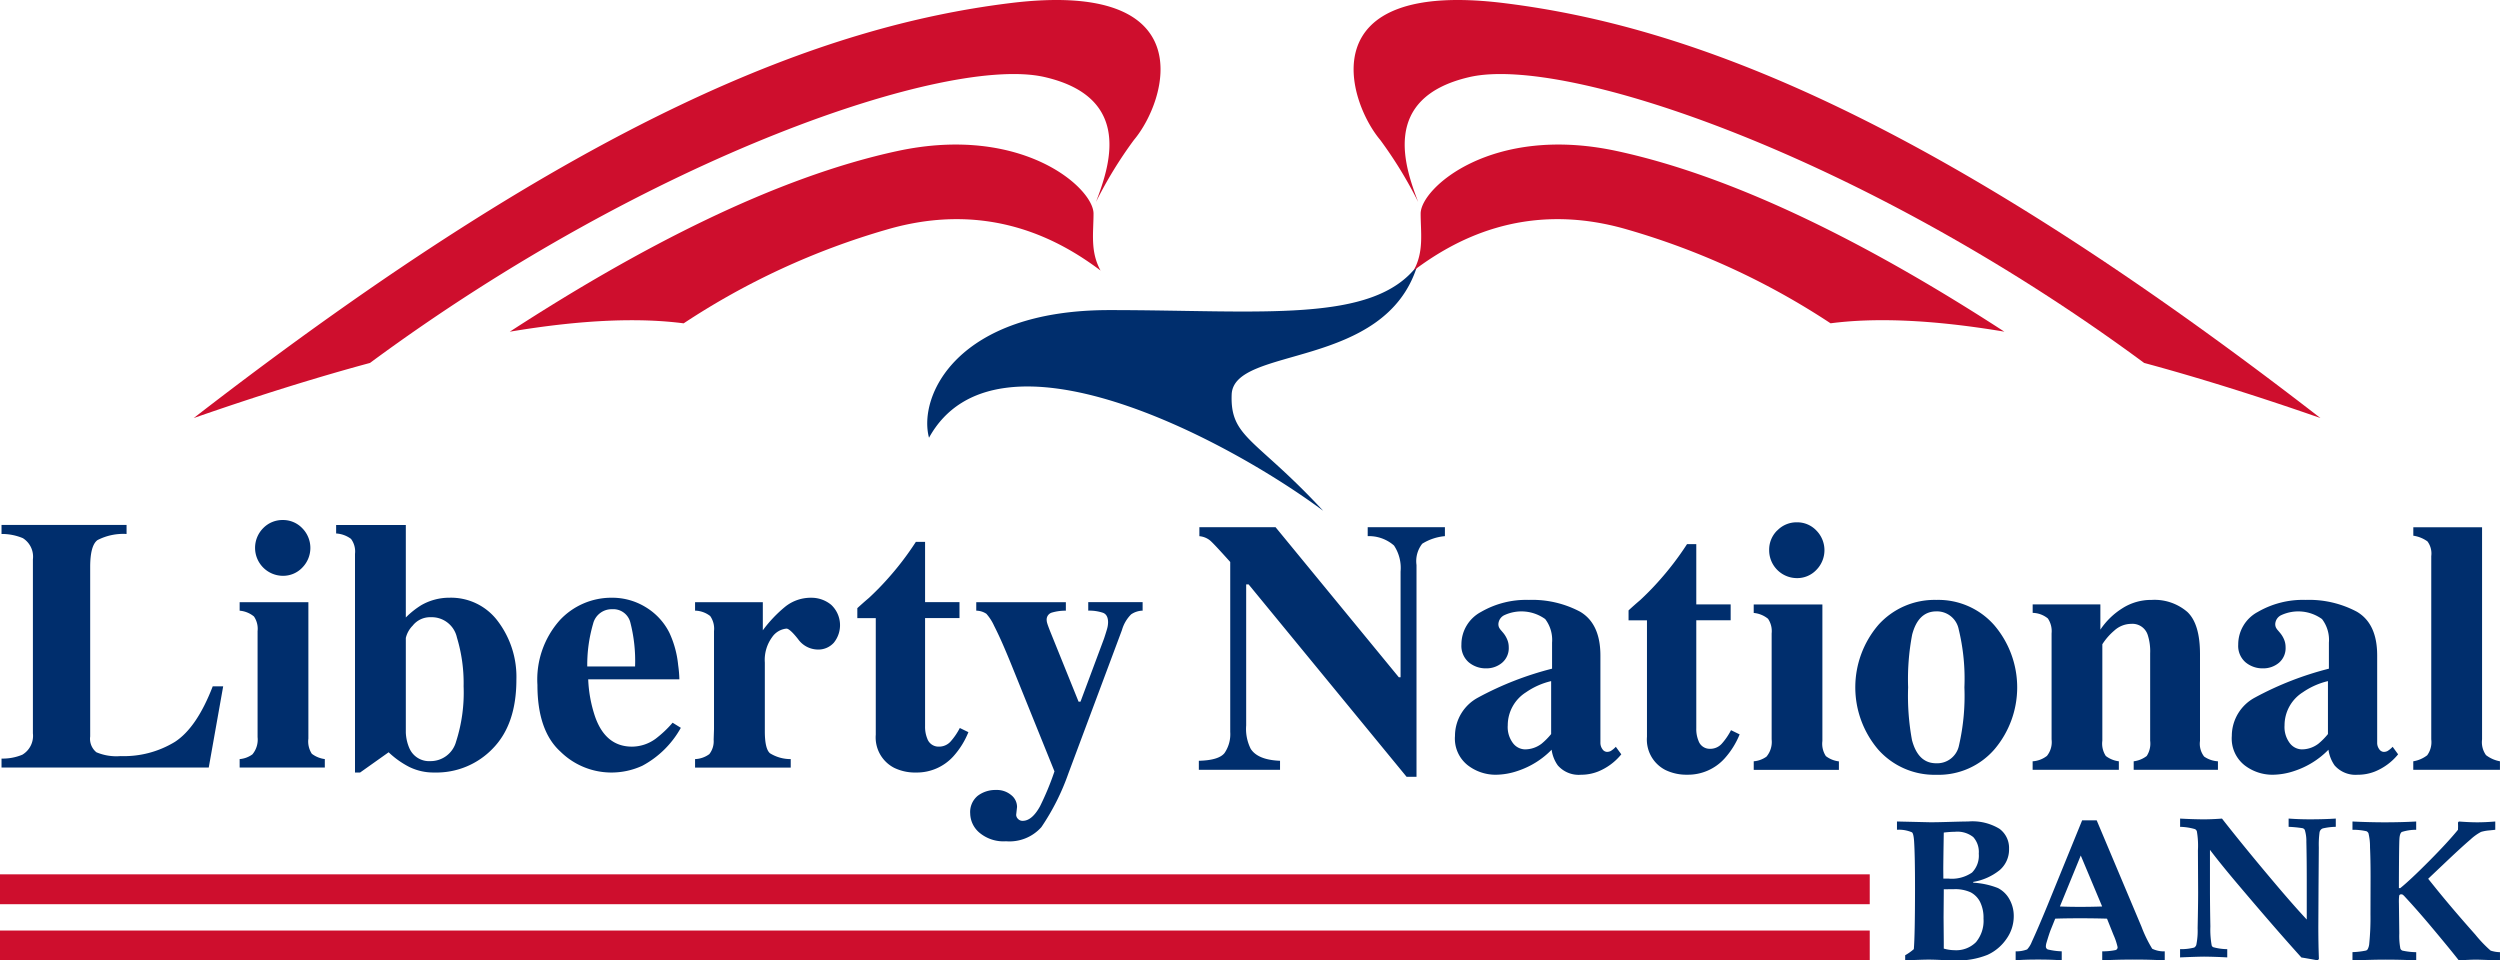
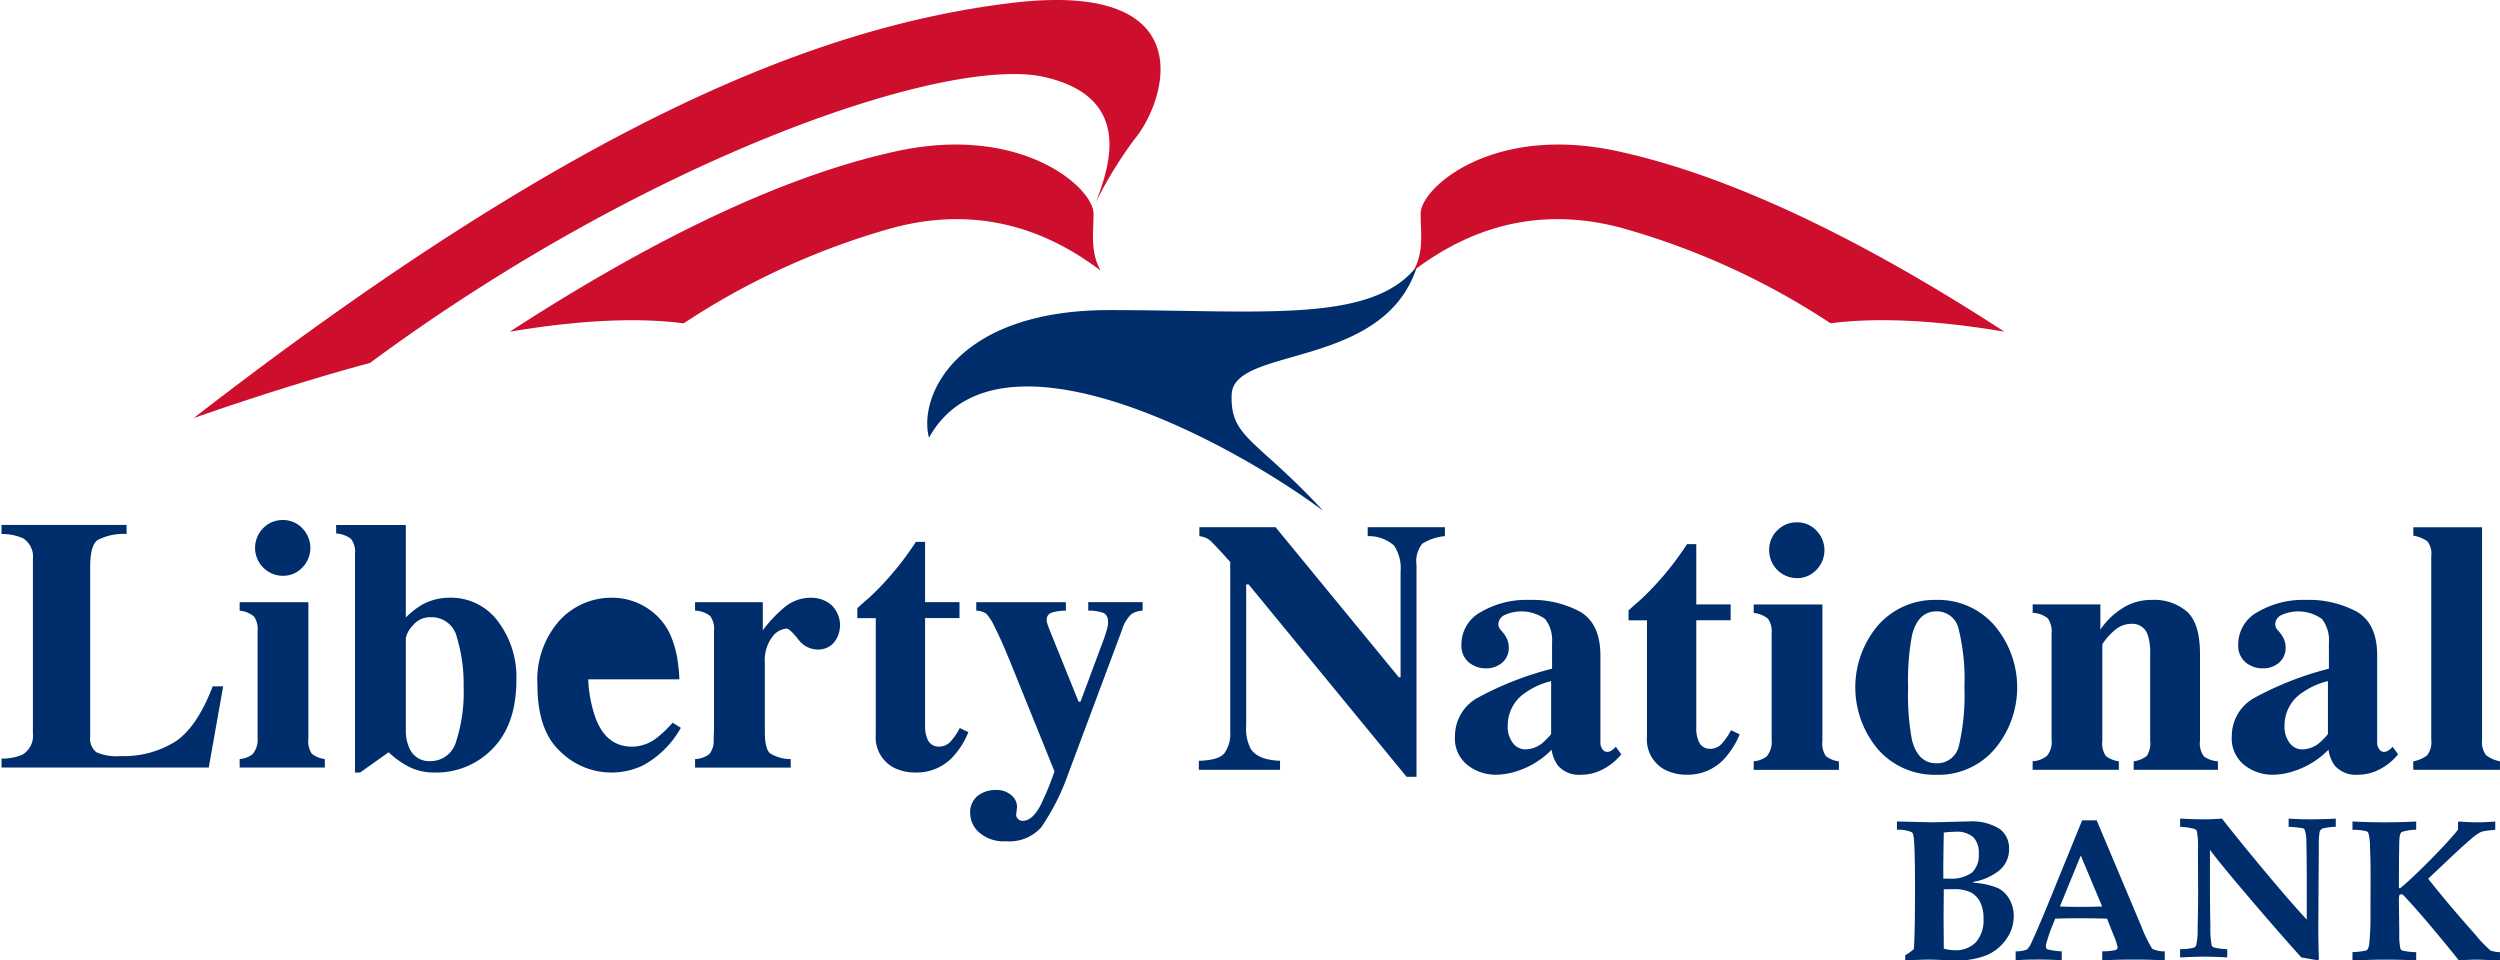
<svg xmlns="http://www.w3.org/2000/svg" viewBox="0 0 268.74 103.235">
-   <path d="M.164 81.543a5.459 5.459 0 002.236-.414 2.365 2.365 0 001.137-2.3v-18.7a2.353 2.353 0 00-1.079-2.279 5.813 5.813 0 00-2.294-.45v-.97h13.441v.97a6.068 6.068 0 00-3.13.661q-.778.581-.78 2.875v18.229a1.867 1.867 0 00.666 1.7 5.507 5.507 0 002.6.412 10.515 10.515 0 005.839-1.529q2.358-1.53 4.066-5.967h1.124l-1.551 8.729H.164v-.967m25.597.057a2.714 2.714 0 001.372-.508 2.471 2.471 0 00.556-1.852v-11.4a2.346 2.346 0 00-.389-1.57 2.773 2.773 0 00-1.539-.623v-.913h7.389V79.4a2.42 2.42 0 00.372 1.63 2.921 2.921 0 001.394.568v.909h-9.155V81.6m2.529-24.824a2.886 2.886 0 012.11-.876 2.851 2.851 0 012.09.878 3.014 3.014 0 010 4.243 2.838 2.838 0 01-2.09.876 3.006 3.006 0 01-2.113-5.119zm15.334-.344v9.945a9 9 0 011.665-1.325 6.043 6.043 0 013.032-.8 6.274 6.274 0 015.213 2.548 9.918 9.918 0 011.976 6.263q0 4.794-2.524 7.385a8.383 8.383 0 01-6.273 2.594 5.925 5.925 0 01-2.722-.6 9.467 9.467 0 01-2.214-1.576l-3.065 2.175h-.551V59.54a2.267 2.267 0 00-.428-1.61 2.959 2.959 0 00-1.6-.583v-.915h7.493m.409 24.058a2.3 2.3 0 002.229 1.327 2.84 2.84 0 002.764-2.1 17.215 17.215 0 00.808-5.939 16.931 16.931 0 00-.717-5.241 2.775 2.775 0 00-2.8-2.189 2.389 2.389 0 00-1.962.912 2.785 2.785 0 00-.733 1.317v10.174a4.7 4.7 0 00.409 1.739zm16.099-13.776a7.574 7.574 0 015.685-2.46 6.859 6.859 0 013.569 1 6.735 6.735 0 012.574 2.777A10.723 10.723 0 0172.9 71.5a12.758 12.758 0 01.13 1.528h-9.8a14.236 14.236 0 00.747 4.033q1.13 3.195 3.957 3.2a4.333 4.333 0 002.549-.852 11.819 11.819 0 001.82-1.721l.884.549a10.272 10.272 0 01-4.131 4.074 7.939 7.939 0 01-3.494.731A7.805 7.805 0 0160.25 80.8q-2.477-2.244-2.478-7.169a9.583 9.583 0 012.362-6.914m8.134 4.927a16.6 16.6 0 00-.525-4.793 1.888 1.888 0 00-1.94-1.363 2.054 2.054 0 00-2.049 1.572 15.729 15.729 0 00-.626 4.584zm6.449 9.956a2.771 2.771 0 001.532-.534 2.245 2.245 0 00.466-1.553l.038-1.135v-10.54a2.37 2.37 0 00-.411-1.618 2.758 2.758 0 00-1.625-.579v-.909H82v3.023a14.123 14.123 0 012.427-2.555 4.395 4.395 0 012.783-.944 3.33 3.33 0 012.138.758 2.995 2.995 0 01.283 4.077 2.235 2.235 0 01-1.732.732 2.639 2.639 0 01-2.113-1.125c-.593-.749-1.01-1.125-1.247-1.125a2.121 2.121 0 00-1.548.932 4.137 4.137 0 00-.775 2.721V78.6c0 1.264.183 2.059.556 2.374A4.2 4.2 0 0085 81.6v.913H74.717V81.6m17.442-15.155v-1.069c.337-.313.755-.685 1.255-1.11q.993-.922 1.873-1.9a31.742 31.742 0 003.163-4.114h.992v6.476h3.7v1.713h-3.7v11.612a3.378 3.378 0 00.242 1.36 1.271 1.271 0 001.233.846 1.654 1.654 0 001.252-.532 6.913 6.913 0 001.007-1.471l.923.449a8.748 8.748 0 01-1.608 2.587 5.3 5.3 0 01-4.022 1.751 5.152 5.152 0 01-2.355-.507 3.674 3.674 0 01-1.972-3.565V66.445h-1.983m12.956 19.09a3.138 3.138 0 011.948-.616 2.4 2.4 0 011.629.542 1.63 1.63 0 01.636 1.285l-.094.838a.634.634 0 00.2.446.658.658 0 00.5.207c.666 0 1.286-.521 1.86-1.557a30.058 30.058 0 001.558-3.76l-4.579-11.335q-.488-1.206-.948-2.264t-.965-2.056a5.164 5.164 0 00-.827-1.284 2 2 0 00-1.089-.336v-.913h9.632v.913a5.264 5.264 0 00-1.485.2.782.782 0 00-.578.815 1.385 1.385 0 00.066.358c.041.15.143.419.294.811l3.07 7.6h.206l2.532-6.787q.189-.57.311-.991a2.772 2.772 0 00.122-.75c0-.536-.179-.884-.538-1.026a4.677 4.677 0 00-1.594-.234v-.913h5.845v.913a2.307 2.307 0 00-1.235.4 3.879 3.879 0 00-.986 1.685l-5.762 15.424a24.949 24.949 0 01-2.9 5.762 4.583 4.583 0 01-3.8 1.521 4.03 4.03 0 01-2.868-.93 2.762 2.762 0 01-.982-2.034 2.267 2.267 0 01.819-1.934m23.758-3.754c1.427-.035 2.344-.312 2.755-.824a3.577 3.577 0 00.619-2.277V60.41c-1.183-1.318-1.911-2.1-2.189-2.328a2.132 2.132 0 00-1.128-.444v-.964h8.191l13.25 16.132h.187V61.441a4.352 4.352 0 00-.706-2.8 4.082 4.082 0 00-2.828-1.007v-.964h8.3v.964a5.518 5.518 0 00-2.436.813 3.022 3.022 0 00-.617 2.29V83.5H151.2l-16.977-20.676h-.264v15.161a4.767 4.767 0 00.488 2.512q.767 1.193 3.152 1.284v.967h-8.728v-.967m30.054-6.817a34.515 34.515 0 017.916-3.084v-2.8a3.69 3.69 0 00-.739-2.533 4.375 4.375 0 00-4.36-.434 1.126 1.126 0 00-.671.97.852.852 0 00.075.373 1.533 1.533 0 00.226.319l.227.266a2.774 2.774 0 01.421.706 2.1 2.1 0 01.164.817 2.058 2.058 0 01-.729 1.691 2.6 2.6 0 01-1.686.591 2.839 2.839 0 01-1.892-.658 2.336 2.336 0 01-.781-1.893 3.955 3.955 0 012.095-3.507 9.667 9.667 0 015.157-1.3 10.958 10.958 0 015.5 1.264q2.187 1.283 2.19 4.716v9.354a1.155 1.155 0 00.216.709.614.614 0 00.484.293.913.913 0 00.4-.088 2.6 2.6 0 00.556-.459l.589.81a6.234 6.234 0 01-2.5 1.851 4.923 4.923 0 01-1.827.344 2.979 2.979 0 01-2.5-1.006 3.759 3.759 0 01-.662-1.685 9.093 9.093 0 01-3.628 2.272 7.481 7.481 0 01-2.417.419 4.9 4.9 0 01-2.965-1.015 3.642 3.642 0 01-1.379-3.155 4.677 4.677 0 012.524-4.148m6.744 5.015a7.353 7.353 0 001.069-1.071v-5.692a7.949 7.949 0 00-2.7 1.2 4.2 4.2 0 00-1.964 3.548 2.86 2.86 0 00.57 1.933 1.667 1.667 0 001.282.658 2.956 2.956 0 001.739-.576zm9.39-13.298v-1.066a37.08 37.08 0 011.253-1.11q.993-.924 1.871-1.9a32 32 0 003.164-4.116h.993v6.478h3.695v1.71h-3.695v11.61a3.324 3.324 0 00.242 1.358 1.267 1.267 0 001.232.848 1.649 1.649 0 001.252-.533 6.858 6.858 0 001.007-1.469l.927.452a8.82 8.82 0 01-1.609 2.579 5.3 5.3 0 01-4.022 1.756 5.178 5.178 0 01-2.354-.51 3.667 3.667 0 01-1.977-3.562V66.681h-1.979m13.454 15.155a2.721 2.721 0 001.372-.5 2.462 2.462 0 00.556-1.85v-11.4a2.35 2.35 0 00-.39-1.571 2.829 2.829 0 00-1.538-.625v-.909h7.383v14.67a2.409 2.409 0 00.375 1.63 2.852 2.852 0 001.4.564v.912h-9.156v-.912m2.532-24.821a2.866 2.866 0 012.11-.877 2.831 2.831 0 012.087.877 3.012 3.012 0 010 4.241 2.827 2.827 0 01-2.087.88 2.993 2.993 0 01-2.983-3 2.894 2.894 0 01.871-2.13zm10.865 10.152a8.11 8.11 0 016.223-2.688 8 8 0 016.261 2.748 10.294 10.294 0 01.026 13.278 7.941 7.941 0 01-6.287 2.772 8.081 8.081 0 01-6.231-2.7 10.32 10.32 0 01.008-13.41m3.613 12.372q.659 2.506 2.61 2.5a2.388 2.388 0 002.445-1.918 23.755 23.755 0 00.582-6.246 22.509 22.509 0 00-.614-6.237 2.382 2.382 0 00-2.394-1.927q-1.954 0-2.609 2.5a25.532 25.532 0 00-.433 5.665 26.182 26.182 0 00.413 5.663zm12.971 2.288a2.774 2.774 0 001.537-.58 2.37 2.37 0 00.5-1.774v-11.4a2.435 2.435 0 00-.4-1.6 2.651 2.651 0 00-1.633-.6v-.909h7.278v2.712a7.816 7.816 0 012.345-2.285 5.713 5.713 0 013.153-.911 5.406 5.406 0 013.848 1.29q1.359 1.279 1.363 4.513v9.351a2.244 2.244 0 00.446 1.685 2.884 2.884 0 001.483.509v.912h-9.057v-.912a2.9 2.9 0 001.4-.57 2.445 2.445 0 00.37-1.642v-9.386a5.689 5.689 0 00-.262-1.986 1.722 1.722 0 00-1.772-1.191 2.724 2.724 0 00-1.824.725 6.586 6.586 0 00-1.282 1.468v10.369a2.411 2.411 0 00.375 1.642 2.878 2.878 0 001.4.57v.912H218.5v-.912m23.933-6.872a34.523 34.523 0 017.915-3.084v-2.8a3.68 3.68 0 00-.741-2.533 4.366 4.366 0 00-4.355-.434 1.12 1.12 0 00-.673.97.9.9 0 00.075.373 1.421 1.421 0 00.225.319l.225.266a2.735 2.735 0 01.426.706 2.137 2.137 0 01.161.817 2.059 2.059 0 01-.726 1.691 2.612 2.612 0 01-1.686.591 2.845 2.845 0 01-1.9-.658 2.326 2.326 0 01-.779-1.893 3.956 3.956 0 012.092-3.507 9.665 9.665 0 015.159-1.3 10.929 10.929 0 015.492 1.264q2.2 1.283 2.194 4.716v9.354a1.137 1.137 0 00.218.709.614.614 0 00.479.293.9.9 0 00.405-.088 2.57 2.57 0 00.561-.459l.587.81a6.255 6.255 0 01-2.5 1.851 4.926 4.926 0 01-1.829.344 2.99 2.99 0 01-2.5-1.006 3.879 3.879 0 01-.658-1.685 9.076 9.076 0 01-3.629 2.272 7.463 7.463 0 01-2.417.419 4.907 4.907 0 01-2.966-1.015 3.656 3.656 0 01-1.377-3.155 4.68 4.68 0 012.525-4.148m6.742 5.015a7.258 7.258 0 001.067-1.071v-5.692a8.023 8.023 0 00-2.7 1.2 4.2 4.2 0 00-1.965 3.548 2.871 2.871 0 00.572 1.933 1.668 1.668 0 001.283.658 2.953 2.953 0 001.74-.576zm10.244 1.857a3.331 3.331 0 001.49-.646 2.4 2.4 0 00.439-1.708v-19.7a2.185 2.185 0 00-.408-1.582 3.434 3.434 0 00-1.521-.614v-.909h7.39v22.805a2.383 2.383 0 00.423 1.69 3.483 3.483 0 001.5.664v.912h-9.318v-.912M99.864 47.053c-1.192-4.475 2.982-13.719 19.383-13.719s28.327 1.492 33.1-4.771C148.866 39.8 132.6 37.143 132.4 42.409c-.174 4.671 2.585 4.671 9.839 12.5-10.437-7.751-35.188-20.873-42.375-7.852" fill="#002e6d" />
-   <path d="M249.439 44.939C207.38 12.375 181.562 2.793 161.688.336c-20.872-2.586-16.877 10.48-13.316 14.71a45.352 45.352 0 014.073 6.659c-1.344-3.579-4.175-11.182 5.515-13.42 10.353-2.386 42.351 8.45 72.528 30.73 5.638 1.524 11.929 3.474 18.951 5.924" fill="#ce0e2d" />
+   <path d="M.164 81.543a5.459 5.459 0 002.236-.414 2.365 2.365 0 001.137-2.3v-18.7a2.353 2.353 0 00-1.079-2.279 5.813 5.813 0 00-2.294-.45v-.97h13.441v.97a6.068 6.068 0 00-3.13.661q-.778.581-.78 2.875v18.229a1.867 1.867 0 00.666 1.7 5.507 5.507 0 002.6.412 10.515 10.515 0 005.839-1.529q2.358-1.53 4.066-5.967h1.124l-1.551 8.729H.164v-.967m25.597.057a2.714 2.714 0 001.372-.508 2.471 2.471 0 00.556-1.852v-11.4a2.346 2.346 0 00-.389-1.57 2.773 2.773 0 00-1.539-.623v-.913h7.389V79.4a2.42 2.42 0 00.372 1.63 2.921 2.921 0 001.394.568v.909h-9.155V81.6m2.529-24.824a2.886 2.886 0 012.11-.876 2.851 2.851 0 012.09.878 3.014 3.014 0 010 4.243 2.838 2.838 0 01-2.09.876 3.006 3.006 0 01-2.113-5.119zm15.334-.344v9.945a9 9 0 011.665-1.325 6.043 6.043 0 013.032-.8 6.274 6.274 0 015.213 2.548 9.918 9.918 0 011.976 6.263q0 4.794-2.524 7.385a8.383 8.383 0 01-6.273 2.594 5.925 5.925 0 01-2.722-.6 9.467 9.467 0 01-2.214-1.576l-3.065 2.175h-.551V59.54a2.267 2.267 0 00-.428-1.61 2.959 2.959 0 00-1.6-.583v-.915h7.493m.409 24.058a2.3 2.3 0 002.229 1.327 2.84 2.84 0 002.764-2.1 17.215 17.215 0 00.808-5.939 16.931 16.931 0 00-.717-5.241 2.775 2.775 0 00-2.8-2.189 2.389 2.389 0 00-1.962.912 2.785 2.785 0 00-.733 1.317v10.174a4.7 4.7 0 00.409 1.739zm16.099-13.776a7.574 7.574 0 015.685-2.46 6.859 6.859 0 013.569 1 6.735 6.735 0 012.574 2.777A10.723 10.723 0 0172.9 71.5a12.758 12.758 0 01.13 1.528h-9.8a14.236 14.236 0 00.747 4.033q1.13 3.195 3.957 3.2a4.333 4.333 0 002.549-.852 11.819 11.819 0 001.82-1.721l.884.549a10.272 10.272 0 01-4.131 4.074 7.939 7.939 0 01-3.494.731A7.805 7.805 0 0160.25 80.8q-2.477-2.244-2.478-7.169a9.583 9.583 0 012.362-6.914m8.134 4.927zm6.449 9.956a2.771 2.771 0 001.532-.534 2.245 2.245 0 00.466-1.553l.038-1.135v-10.54a2.37 2.37 0 00-.411-1.618 2.758 2.758 0 00-1.625-.579v-.909H82v3.023a14.123 14.123 0 012.427-2.555 4.395 4.395 0 012.783-.944 3.33 3.33 0 012.138.758 2.995 2.995 0 01.283 4.077 2.235 2.235 0 01-1.732.732 2.639 2.639 0 01-2.113-1.125c-.593-.749-1.01-1.125-1.247-1.125a2.121 2.121 0 00-1.548.932 4.137 4.137 0 00-.775 2.721V78.6c0 1.264.183 2.059.556 2.374A4.2 4.2 0 0085 81.6v.913H74.717V81.6m17.442-15.155v-1.069c.337-.313.755-.685 1.255-1.11q.993-.922 1.873-1.9a31.742 31.742 0 003.163-4.114h.992v6.476h3.7v1.713h-3.7v11.612a3.378 3.378 0 00.242 1.36 1.271 1.271 0 001.233.846 1.654 1.654 0 001.252-.532 6.913 6.913 0 001.007-1.471l.923.449a8.748 8.748 0 01-1.608 2.587 5.3 5.3 0 01-4.022 1.751 5.152 5.152 0 01-2.355-.507 3.674 3.674 0 01-1.972-3.565V66.445h-1.983m12.956 19.09a3.138 3.138 0 011.948-.616 2.4 2.4 0 011.629.542 1.63 1.63 0 01.636 1.285l-.094.838a.634.634 0 00.2.446.658.658 0 00.5.207c.666 0 1.286-.521 1.86-1.557a30.058 30.058 0 001.558-3.76l-4.579-11.335q-.488-1.206-.948-2.264t-.965-2.056a5.164 5.164 0 00-.827-1.284 2 2 0 00-1.089-.336v-.913h9.632v.913a5.264 5.264 0 00-1.485.2.782.782 0 00-.578.815 1.385 1.385 0 00.066.358c.041.15.143.419.294.811l3.07 7.6h.206l2.532-6.787q.189-.57.311-.991a2.772 2.772 0 00.122-.75c0-.536-.179-.884-.538-1.026a4.677 4.677 0 00-1.594-.234v-.913h5.845v.913a2.307 2.307 0 00-1.235.4 3.879 3.879 0 00-.986 1.685l-5.762 15.424a24.949 24.949 0 01-2.9 5.762 4.583 4.583 0 01-3.8 1.521 4.03 4.03 0 01-2.868-.93 2.762 2.762 0 01-.982-2.034 2.267 2.267 0 01.819-1.934m23.758-3.754c1.427-.035 2.344-.312 2.755-.824a3.577 3.577 0 00.619-2.277V60.41c-1.183-1.318-1.911-2.1-2.189-2.328a2.132 2.132 0 00-1.128-.444v-.964h8.191l13.25 16.132h.187V61.441a4.352 4.352 0 00-.706-2.8 4.082 4.082 0 00-2.828-1.007v-.964h8.3v.964a5.518 5.518 0 00-2.436.813 3.022 3.022 0 00-.617 2.29V83.5H151.2l-16.977-20.676h-.264v15.161a4.767 4.767 0 00.488 2.512q.767 1.193 3.152 1.284v.967h-8.728v-.967m30.054-6.817a34.515 34.515 0 017.916-3.084v-2.8a3.69 3.69 0 00-.739-2.533 4.375 4.375 0 00-4.36-.434 1.126 1.126 0 00-.671.97.852.852 0 00.075.373 1.533 1.533 0 00.226.319l.227.266a2.774 2.774 0 01.421.706 2.1 2.1 0 01.164.817 2.058 2.058 0 01-.729 1.691 2.6 2.6 0 01-1.686.591 2.839 2.839 0 01-1.892-.658 2.336 2.336 0 01-.781-1.893 3.955 3.955 0 012.095-3.507 9.667 9.667 0 015.157-1.3 10.958 10.958 0 015.5 1.264q2.187 1.283 2.19 4.716v9.354a1.155 1.155 0 00.216.709.614.614 0 00.484.293.913.913 0 00.4-.088 2.6 2.6 0 00.556-.459l.589.81a6.234 6.234 0 01-2.5 1.851 4.923 4.923 0 01-1.827.344 2.979 2.979 0 01-2.5-1.006 3.759 3.759 0 01-.662-1.685 9.093 9.093 0 01-3.628 2.272 7.481 7.481 0 01-2.417.419 4.9 4.9 0 01-2.965-1.015 3.642 3.642 0 01-1.379-3.155 4.677 4.677 0 012.524-4.148m6.744 5.015a7.353 7.353 0 001.069-1.071v-5.692a7.949 7.949 0 00-2.7 1.2 4.2 4.2 0 00-1.964 3.548 2.86 2.86 0 00.57 1.933 1.667 1.667 0 001.282.658 2.956 2.956 0 001.739-.576zm9.39-13.298v-1.066a37.08 37.08 0 011.253-1.11q.993-.924 1.871-1.9a32 32 0 003.164-4.116h.993v6.478h3.695v1.71h-3.695v11.61a3.324 3.324 0 00.242 1.358 1.267 1.267 0 001.232.848 1.649 1.649 0 001.252-.533 6.858 6.858 0 001.007-1.469l.927.452a8.82 8.82 0 01-1.609 2.579 5.3 5.3 0 01-4.022 1.756 5.178 5.178 0 01-2.354-.51 3.667 3.667 0 01-1.977-3.562V66.681h-1.979m13.454 15.155a2.721 2.721 0 001.372-.5 2.462 2.462 0 00.556-1.85v-11.4a2.35 2.35 0 00-.39-1.571 2.829 2.829 0 00-1.538-.625v-.909h7.383v14.67a2.409 2.409 0 00.375 1.63 2.852 2.852 0 001.4.564v.912h-9.156v-.912m2.532-24.821a2.866 2.866 0 012.11-.877 2.831 2.831 0 012.087.877 3.012 3.012 0 010 4.241 2.827 2.827 0 01-2.087.88 2.993 2.993 0 01-2.983-3 2.894 2.894 0 01.871-2.13zm10.865 10.152a8.11 8.11 0 016.223-2.688 8 8 0 016.261 2.748 10.294 10.294 0 01.026 13.278 7.941 7.941 0 01-6.287 2.772 8.081 8.081 0 01-6.231-2.7 10.32 10.32 0 01.008-13.41m3.613 12.372q.659 2.506 2.61 2.5a2.388 2.388 0 002.445-1.918 23.755 23.755 0 00.582-6.246 22.509 22.509 0 00-.614-6.237 2.382 2.382 0 00-2.394-1.927q-1.954 0-2.609 2.5a25.532 25.532 0 00-.433 5.665 26.182 26.182 0 00.413 5.663zm12.971 2.288a2.774 2.774 0 001.537-.58 2.37 2.37 0 00.5-1.774v-11.4a2.435 2.435 0 00-.4-1.6 2.651 2.651 0 00-1.633-.6v-.909h7.278v2.712a7.816 7.816 0 012.345-2.285 5.713 5.713 0 013.153-.911 5.406 5.406 0 013.848 1.29q1.359 1.279 1.363 4.513v9.351a2.244 2.244 0 00.446 1.685 2.884 2.884 0 001.483.509v.912h-9.057v-.912a2.9 2.9 0 001.4-.57 2.445 2.445 0 00.37-1.642v-9.386a5.689 5.689 0 00-.262-1.986 1.722 1.722 0 00-1.772-1.191 2.724 2.724 0 00-1.824.725 6.586 6.586 0 00-1.282 1.468v10.369a2.411 2.411 0 00.375 1.642 2.878 2.878 0 001.4.57v.912H218.5v-.912m23.933-6.872a34.523 34.523 0 017.915-3.084v-2.8a3.68 3.68 0 00-.741-2.533 4.366 4.366 0 00-4.355-.434 1.12 1.12 0 00-.673.97.9.9 0 00.075.373 1.421 1.421 0 00.225.319l.225.266a2.735 2.735 0 01.426.706 2.137 2.137 0 01.161.817 2.059 2.059 0 01-.726 1.691 2.612 2.612 0 01-1.686.591 2.845 2.845 0 01-1.9-.658 2.326 2.326 0 01-.779-1.893 3.956 3.956 0 012.092-3.507 9.665 9.665 0 015.159-1.3 10.929 10.929 0 015.492 1.264q2.2 1.283 2.194 4.716v9.354a1.137 1.137 0 00.218.709.614.614 0 00.479.293.9.9 0 00.405-.088 2.57 2.57 0 00.561-.459l.587.81a6.255 6.255 0 01-2.5 1.851 4.926 4.926 0 01-1.829.344 2.99 2.99 0 01-2.5-1.006 3.879 3.879 0 01-.658-1.685 9.076 9.076 0 01-3.629 2.272 7.463 7.463 0 01-2.417.419 4.907 4.907 0 01-2.966-1.015 3.656 3.656 0 01-1.377-3.155 4.68 4.68 0 012.525-4.148m6.742 5.015a7.258 7.258 0 001.067-1.071v-5.692a8.023 8.023 0 00-2.7 1.2 4.2 4.2 0 00-1.965 3.548 2.871 2.871 0 00.572 1.933 1.668 1.668 0 001.283.658 2.953 2.953 0 001.74-.576zm10.244 1.857a3.331 3.331 0 001.49-.646 2.4 2.4 0 00.439-1.708v-19.7a2.185 2.185 0 00-.408-1.582 3.434 3.434 0 00-1.521-.614v-.909h7.39v22.805a2.383 2.383 0 00.423 1.69 3.483 3.483 0 001.5.664v.912h-9.318v-.912M99.864 47.053c-1.192-4.475 2.982-13.719 19.383-13.719s28.327 1.492 33.1-4.771C148.866 39.8 132.6 37.143 132.4 42.409c-.174 4.671 2.585 4.671 9.839 12.5-10.437-7.751-35.188-20.873-42.375-7.852" fill="#002e6d" />
  <path d="M215.466 35.656c-13.937-9.047-28.52-16.583-41.652-19.417-13.431-2.9-21.1 3.975-21.1 6.72 0 2.068.372 4.083-.754 6.124 4.071-3.055 11.821-7.676 23-4.4a79.689 79.689 0 0121.819 10.071c4.6-.6 10.682-.446 18.689.9M20.822 44.939C62.88 12.375 88.7 2.793 108.573.336c20.872-2.586 16.877 10.48 13.319 14.71a45.066 45.066 0 00-4.076 6.659c1.344-3.579 4.176-11.182-5.516-13.42-10.351-2.386-42.351 8.45-72.528 30.73-5.637 1.524-11.925 3.474-18.95 5.924" fill="#ce0e2d" />
  <path d="M54.8 35.656c13.938-9.047 28.522-16.583 41.65-19.417 13.43-2.9 21.1 3.975 21.1 6.72 0 2.068-.371 4.083.757 6.124-4.068-3.055-11.822-7.676-23-4.4A79.606 79.606 0 0073.49 34.758c-4.6-.6-10.686-.446-18.694.9" fill="#ce0e2d" />
  <path d="M204.8 103.235v-.551a5.555 5.555 0 00.929-.657q.124-1.464.128-6.467 0-3.63-.1-5.132c-.038-.548-.112-.862-.225-.955a3.547 3.547 0 00-1.615-.276v-.89l3.608.084q.708 0 2.1-.042c.9-.025 1.544-.042 1.935-.042a5.6 5.6 0 013.382.79 2.554 2.554 0 011.023 2.145 2.915 2.915 0 01-1.01 2.294 6.151 6.151 0 01-2.839 1.265v.086a8.451 8.451 0 012.654.575 2.935 2.935 0 011.233 1.2 3.627 3.627 0 01.467 1.846 4.178 4.178 0 01-.774 2.405 4.96 4.96 0 01-2.043 1.727 8.584 8.584 0 01-3.583.6c-.3 0-.763-.013-1.375-.044q-.849-.041-1.391-.041-.609 0-2.5.085m4.1-8.794h.554a3.824 3.824 0 002.526-.649 2.585 2.585 0 00.726-2.03 2.386 2.386 0 00-.591-1.782 2.736 2.736 0 00-1.946-.574 11.159 11.159 0 00-1.225.086c-.035 2.174-.053 3.5-.053 3.991zm.044 7.523a4.245 4.245 0 001.152.173 3 3 0 002.312-.866 3.59 3.59 0 00.807-2.535 3.815 3.815 0 00-.366-1.783 2.391 2.391 0 00-1.008-1.033 3.986 3.986 0 00-1.829-.34l-1.068.007v.28l-.022 2.737.022 2.768zm7.729.296a3.185 3.185 0 001.231-.207 2.533 2.533 0 00.5-.808q.642-1.385 1.654-3.842l3.76-9.225h1.564l4.814 11.43a14.077 14.077 0 001.152 2.371 2.8 2.8 0 001.349.281v.97q-1.719-.087-3.246-.085a66.21 66.21 0 00-3.474.085v-.97a6.856 6.856 0 001.452-.14.312.312 0 00.2-.311 6.849 6.849 0 00-.443-1.321l-.695-1.741a92.23 92.23 0 00-2.968-.04c-.953 0-1.818.011-2.6.04l-.471 1.168c-.128.319-.282.8-.468 1.426a1.423 1.423 0 00-.065.389.338.338 0 00.211.329 7.357 7.357 0 001.494.2v.97q-1.042-.087-2.6-.085-1.479 0-2.354.085v-.97m7-10.3l-2.243 5.479c.658.026 1.377.041 2.169.041.828 0 1.617-.015 2.373-.041zm10.675 10.953v-.887a5.65 5.65 0 001.518-.171.549.549 0 00.225-.277 7.56 7.56 0 00.144-1.8c.036-1.7.054-2.986.054-3.853l-.022-4.505a9.152 9.152 0 00-.115-2.064.43.43 0 00-.2-.233 6.2 6.2 0 00-1.6-.245v-.888a51.1 51.1 0 002.476.082c.595 0 1.27-.024 2.026-.082q2.457 3.135 5.554 6.8 2.064 2.451 3.558 4.052v-4.224q0-2.4-.043-4.144a4 4 0 00-.171-1.27.4.4 0 00-.236-.182 13.664 13.664 0 00-1.5-.146v-.888c.759.058 1.516.082 2.271.082 1.033 0 1.966-.024 2.8-.082v.888a6.669 6.669 0 00-1.4.172.543.543 0 00-.217.147.644.644 0 00-.125.245 10 10 0 00-.082 1.64l-.031 4.262-.022 4.288q0 1.728.062 3.453l-.128.148c-.83-.155-1.41-.256-1.753-.309q-2.751-3.042-6.649-7.651-1.971-2.322-3.181-3.919v4.154q0 1.7.044 4.093a9.468 9.468 0 00.143 2.032.34.34 0 00.159.182 5.859 5.859 0 001.512.213v.887a54.82 54.82 0 00-2.445-.083c-.41 0-1.284.026-2.625.083m18.531.318v-.886a8.116 8.116 0 001.463-.171.386.386 0 00.172-.138 1.583 1.583 0 00.172-.64 27.8 27.8 0 00.128-3.107l.011-4.017q0-1.917-.06-3.206a6.071 6.071 0 00-.166-1.5.453.453 0 00-.21-.214 6.4 6.4 0 00-1.51-.158v-.89a75.37 75.37 0 003.429.088c1.2 0 2.347-.029 3.421-.088v.89a5.056 5.056 0 00-1.546.235c-.139.094-.221.315-.252.672q-.052.668-.061 5.364h.149q1.067-.86 3.083-2.889t3.119-3.382l.011-.39-.011-.393.095-.107q1.16.088 1.977.088.861 0 1.937-.088v.89l-.6.064a4.447 4.447 0 00-.931.165 5.337 5.337 0 00-1.13.81c-.7.6-1.593 1.422-2.673 2.445l-1.88 1.782.966 1.2q1.72 2.121 4.1 4.8a13.973 13.973 0 001.647 1.721 3.414 3.414 0 001.007.171v.886l-.563-.023-1.891-.062c-.5 0-1.162.027-1.968.085q-.856-1.105-2.9-3.543-1.529-1.827-2.915-3.318a1.128 1.128 0 00-.252-.226.453.453 0 00-.126-.019.221.221 0 00-.218.128 5.5 5.5 0 00-.03.848l.039 3.231a7.257 7.257 0 00.117 1.628.394.394 0 00.212.214 7.307 7.307 0 001.491.171v.886q-1.586-.087-3.5-.085-.974 0-3.345.085" fill="#002e6d" />
-   <path fill="#ce0e2d" d="M0 93.99h200.99v3.209H0zm0 6.037h200.99v3.208H0z" />
</svg>